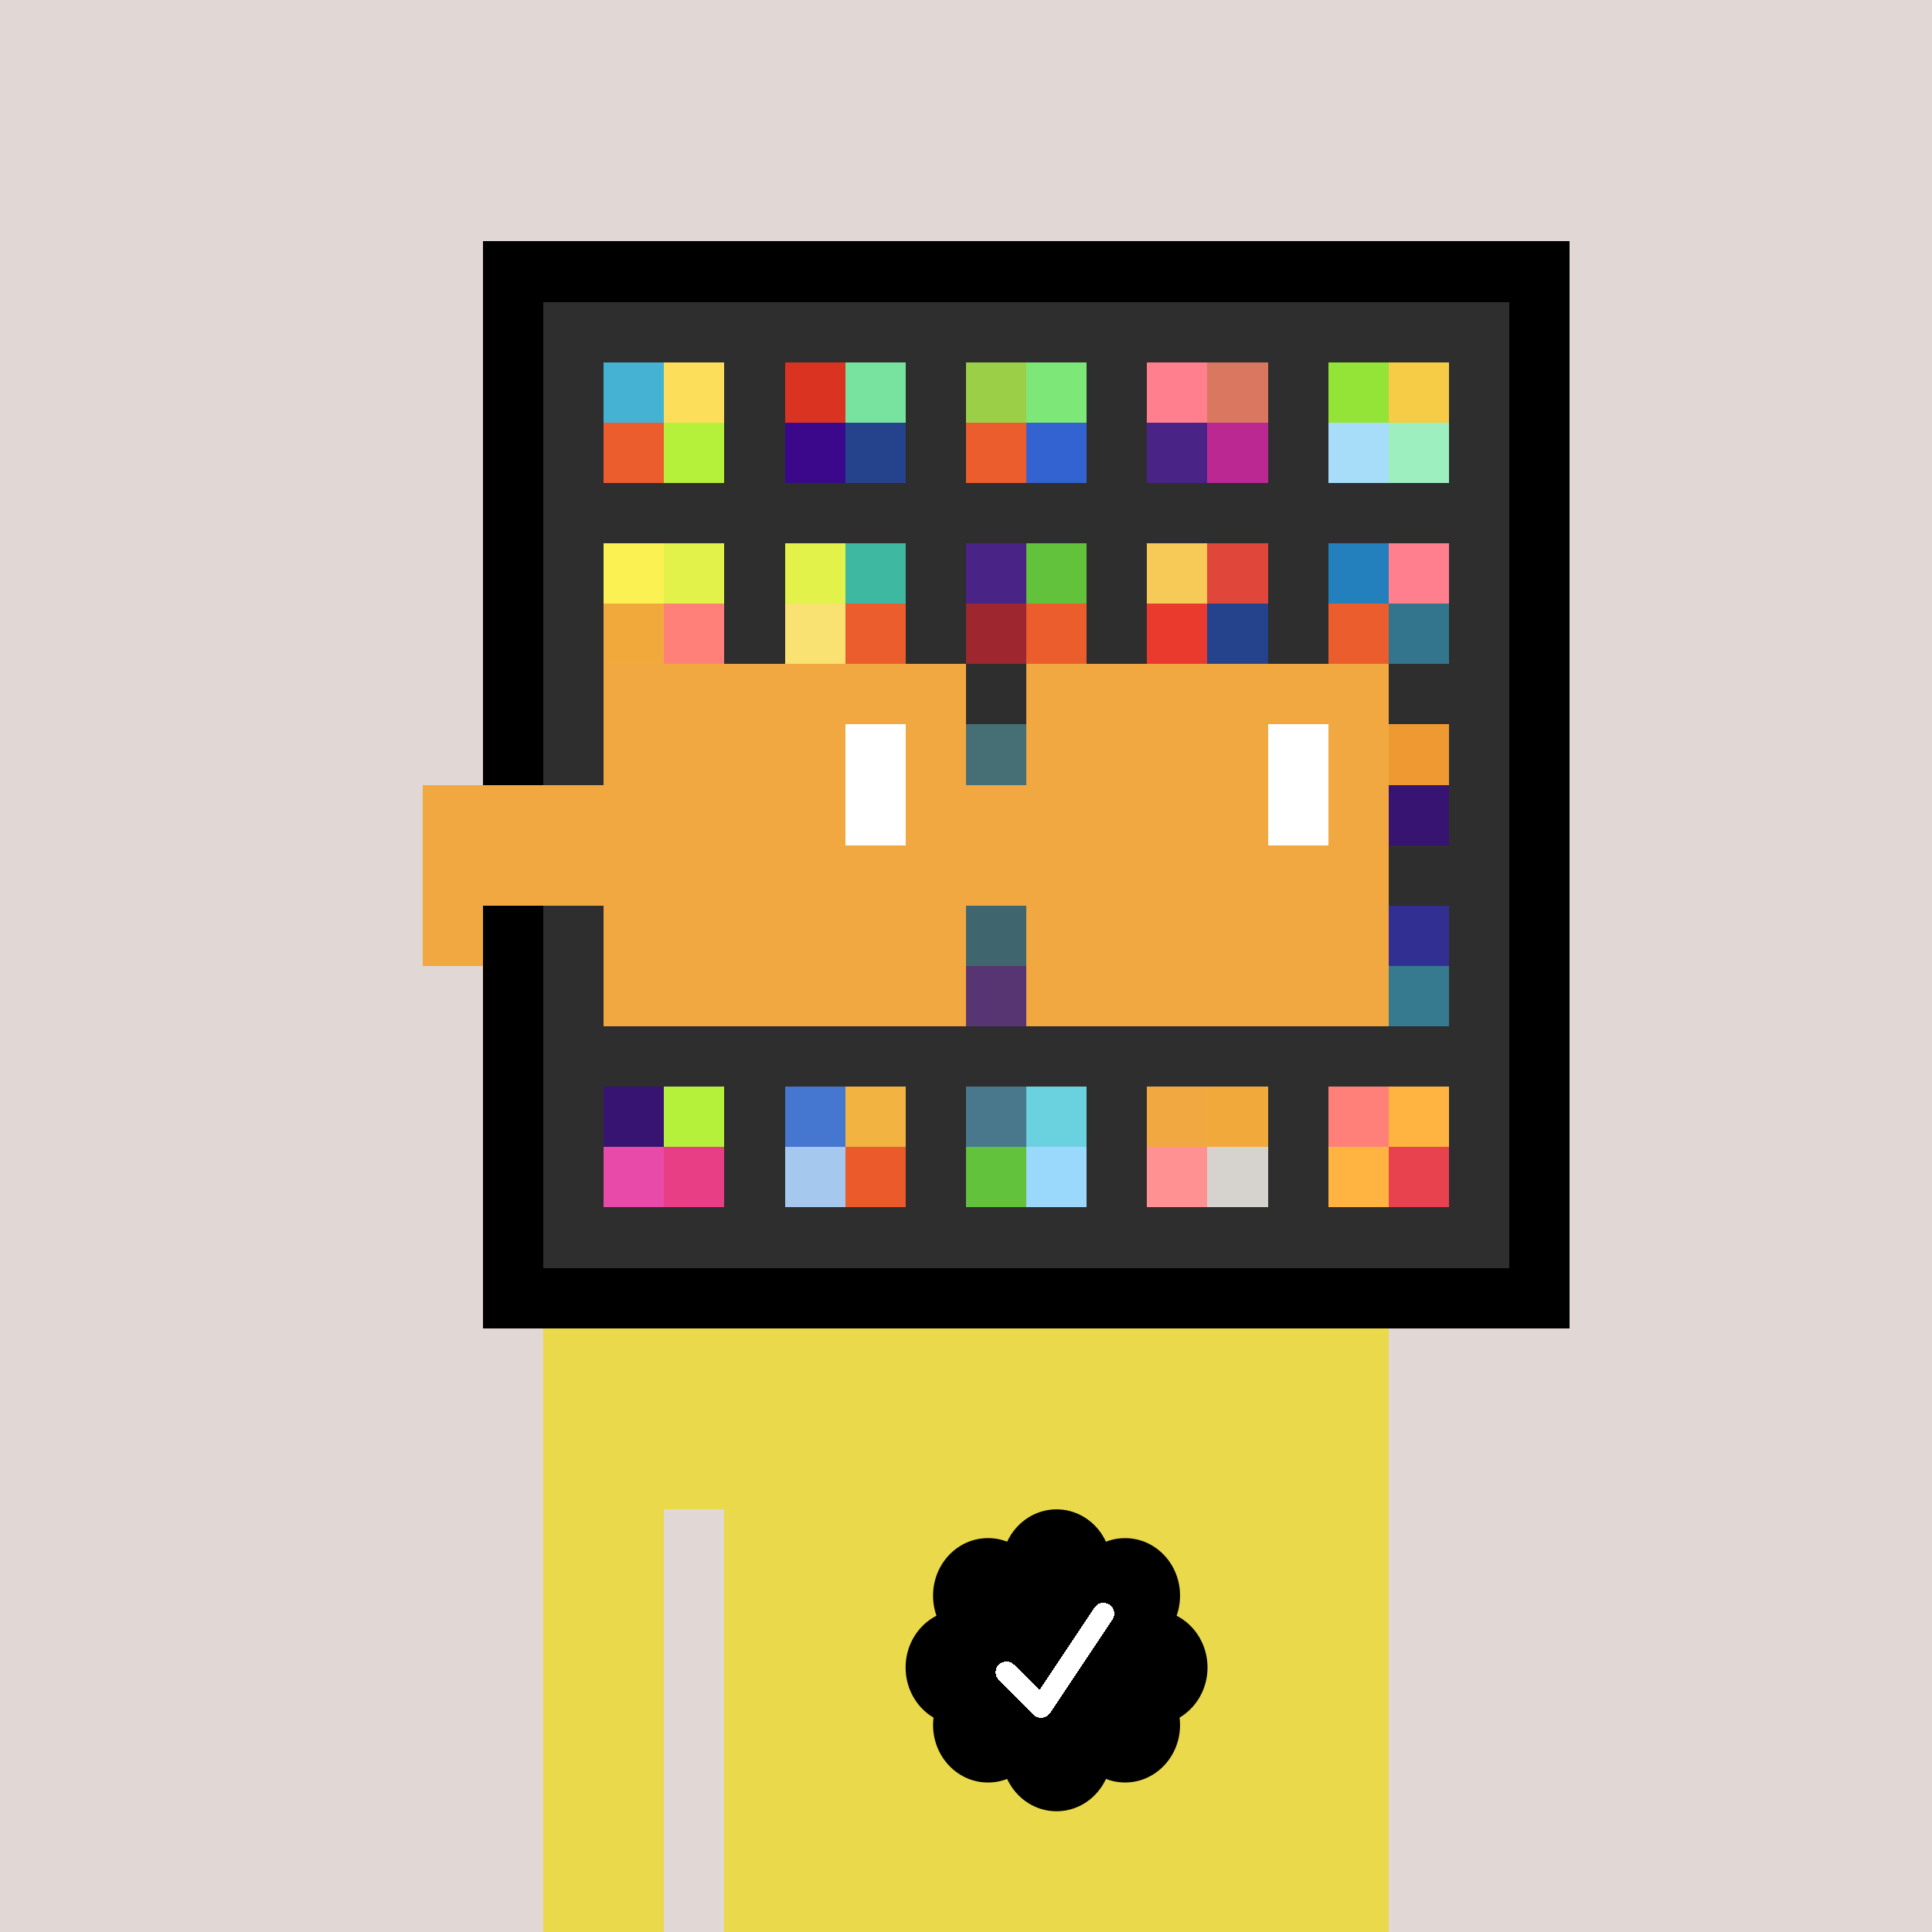
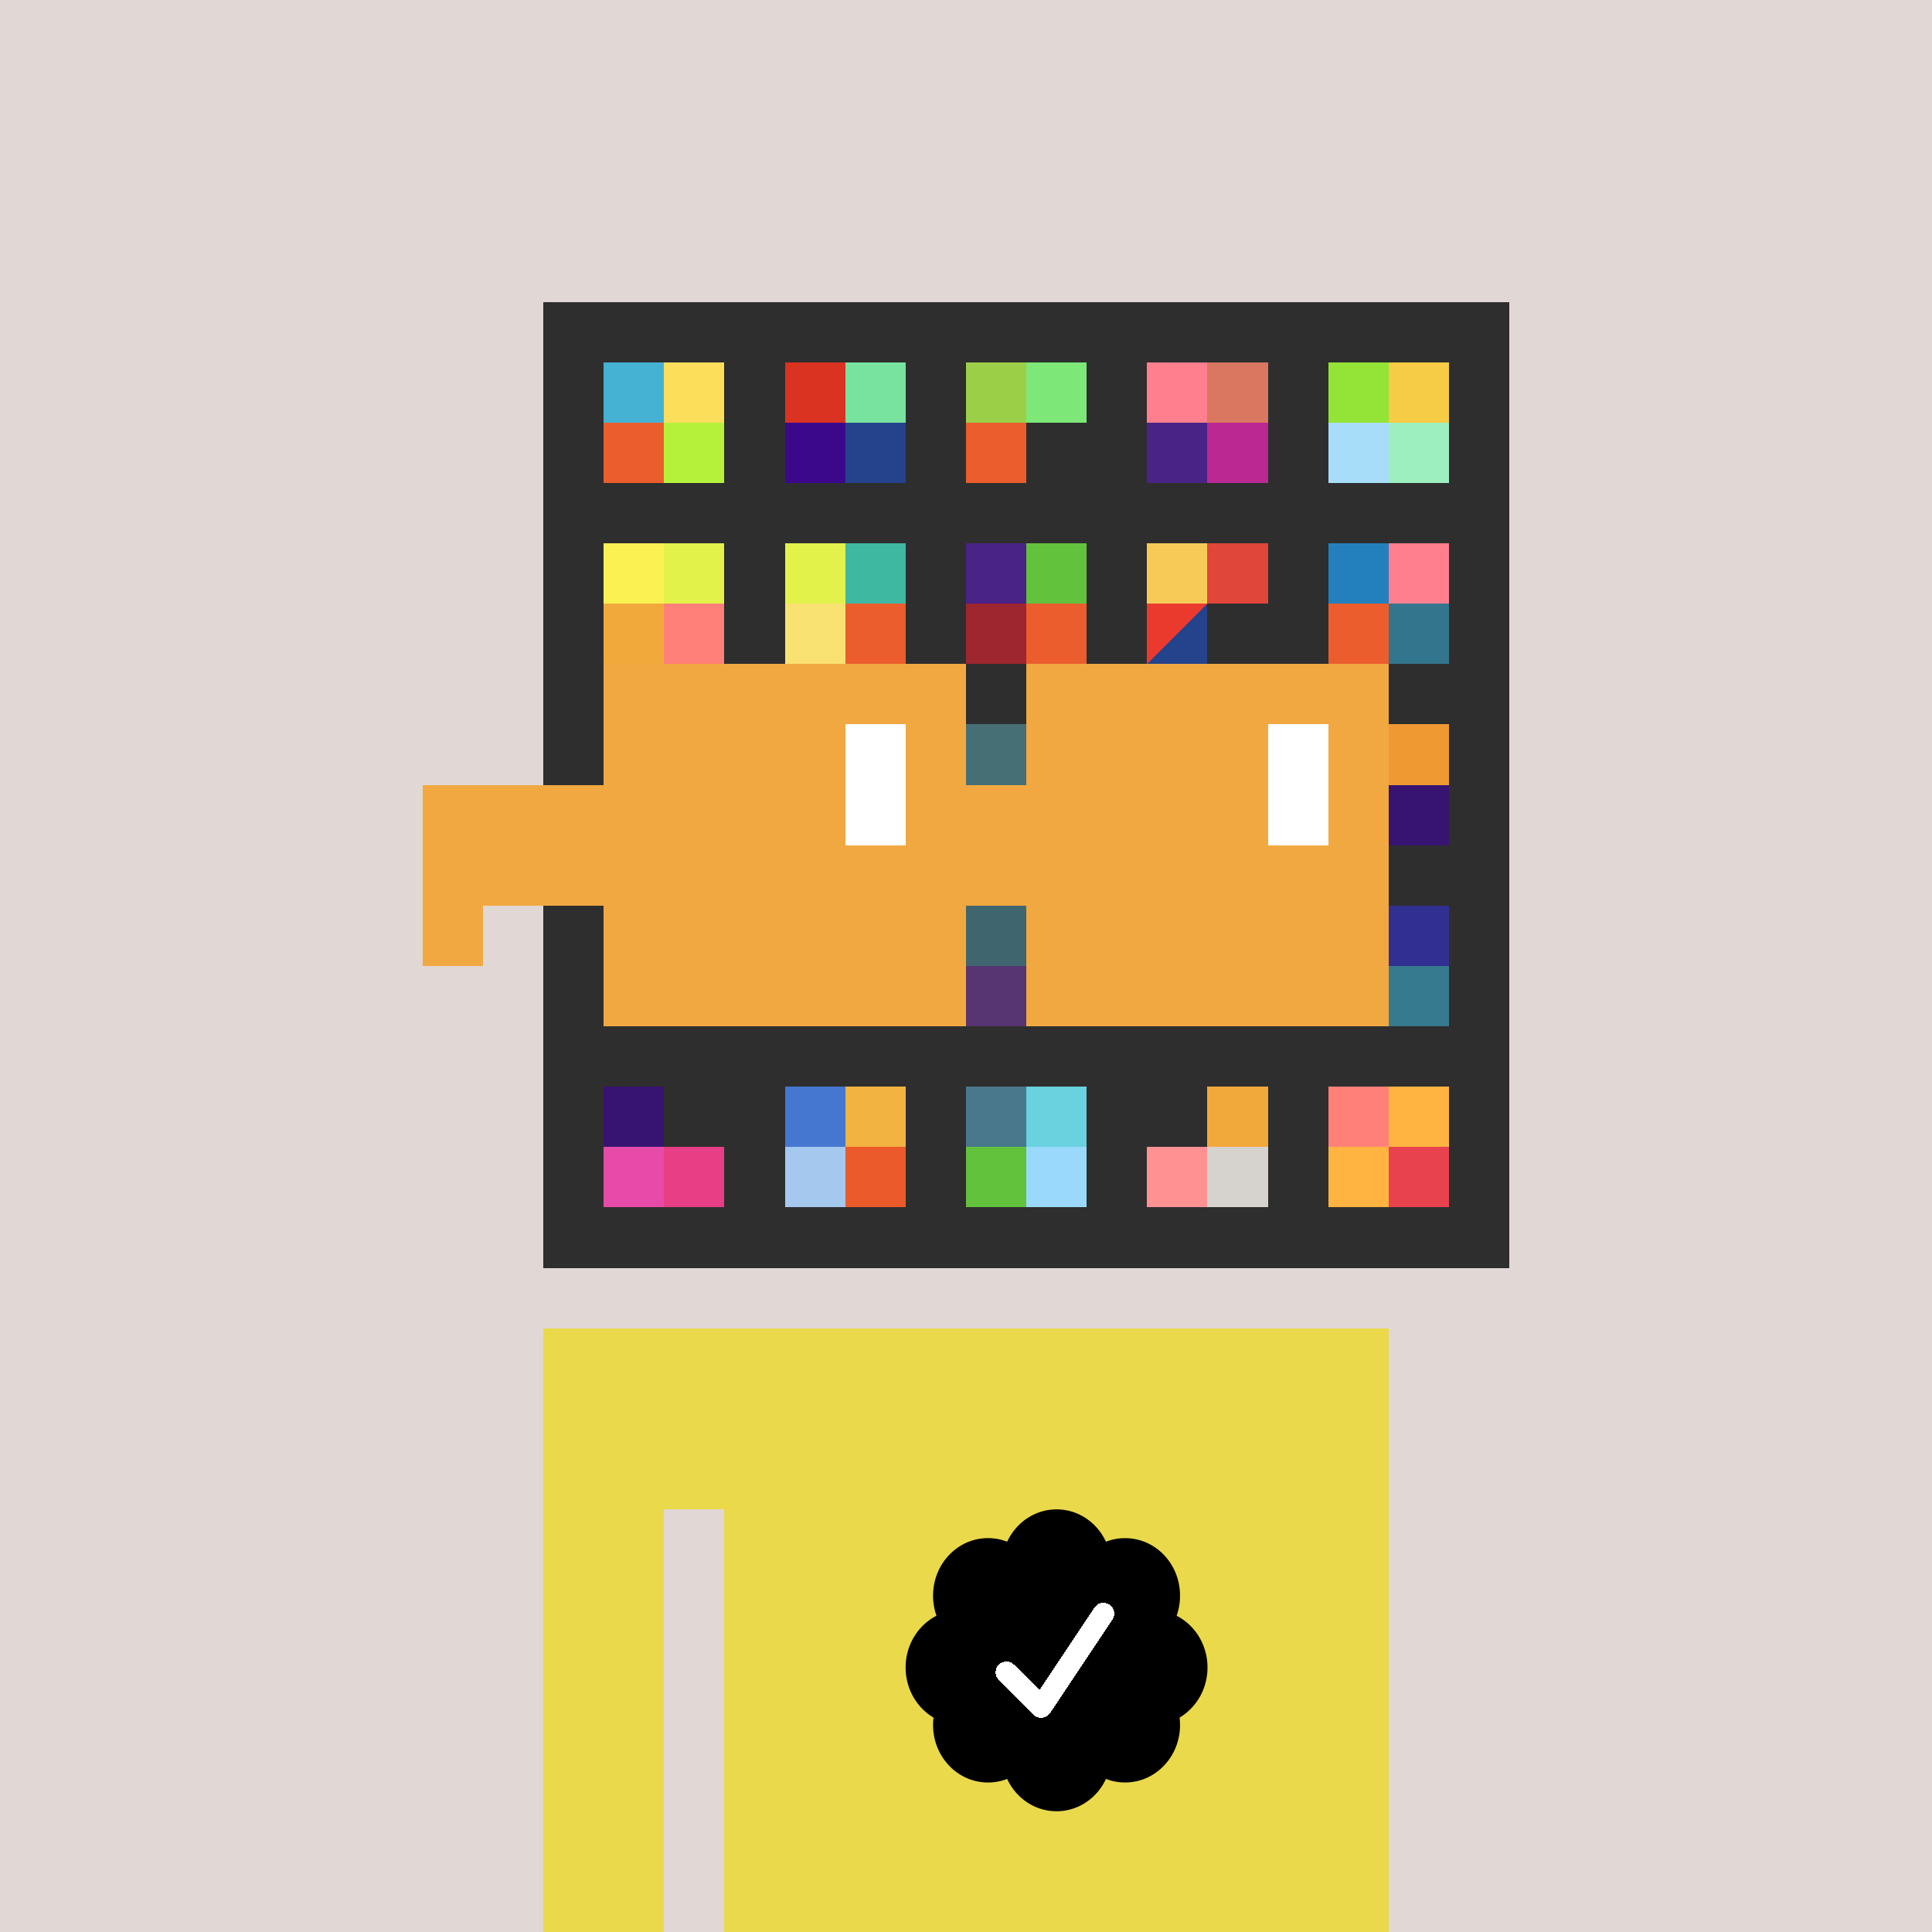
<svg xmlns="http://www.w3.org/2000/svg" viewBox="0 0 320 320" width="2000" height="2000" shape-rendering="crispEdges">
  <defs>
    <style>.check{fill: #000000}</style>
  </defs>
  <path fill="#E1D7D5" d="M0 0h320v320H0z" />
-   <path fill="#000000" d="M80 40h180v180H80z" />
  <path fill="#2E2E2E" d="M90 50h160v160H90z" />
  <path fill="#45B2D3" d="M100 60h10v10h-10z" />
  <path fill="#EB5D2D" d="M100 70h10v10h-10z" />
  <path fill="#FCDE5B" d="M110 60h10v10h-10z" />
  <path fill="#B5F13B" d="M110 70h10v10h-10z" />
  <path fill="#DA3321" d="M130 60h10v10h-10z" />
  <path fill="#3B088C" d="M130 70h10v10h-10z" />
  <path fill="#77E39F" d="M140 60h10v10h-10z" />
  <path fill="#25438C" d="M140 70h10v10h-10z" />
  <path fill="#9CCF48" d="M160 60h10v10h-10z" />
  <path fill="#EB5D2D" d="M160 70h10v10h-10z" />
  <path fill="#7DE778" d="M170 60h10v10h-10z" />
-   <path fill="#3263D0" d="M170 70h10v10h-10z" />
  <path fill="#FF7F8E" d="M190 60h10v10h-10z" />
  <path fill="#4A2387" d="M190 70h10v10h-10z" />
  <path fill="#D97760" d="M200 60h10v10h-10z" />
  <path fill="#BB2891" d="M200 70h10v10h-10z" />
  <path fill="#94E337" d="M220 60h10v10h-10z" />
  <path fill="#A7DDF9" d="M220 70h10v10h-10z" />
  <path fill="#F6CB45" d="M230 60h10v10h-10z" />
  <path fill="#9DEFBF" d="M230 70h10v10h-10z" />
  <path fill="#FCF153" d="M100 90h10v10h-10z" />
  <path fill="#F2A93C" d="M100 100h10v10h-10z" />
  <path fill="#E2F24A" d="M110 90h10v10h-10z" />
  <path fill="#FF8079" d="M110 100h10v10h-10z" />
  <path fill="#E2F24A" d="M130 90h10v10h-10z" />
  <path fill="#FAE272" d="M130 100h10v10h-10z" />
  <path fill="#3EB8A1" d="M140 90h10v10h-10z" />
  <path fill="#EB5D2D" d="M140 100h10v10h-10z" />
  <path fill="#4A2387" d="M160 90h10v10h-10z" />
  <path fill="#9D262F" d="M160 100h10v10h-10z" />
  <path fill="#63C23C" d="M170 90h10v10h-10z" />
  <path fill="#EB5D2D" d="M170 100h10v10h-10z" />
  <path fill="#F7CA57" d="M190 90h10v10h-10z" />
  <path fill="#EA3A2D" d="M190 100h10v10h-10z" />
  <path fill="#E04639" d="M200 90h10v10h-10z" />
-   <path fill="#25438C" d="M200 100h10v10h-10z" />
+   <path fill="#25438C" d="M200 100v10h-10z" />
  <path fill="#2480BD" d="M220 90h10v10h-10z" />
  <path fill="#EB5D2D" d="M220 100h10v10h-10z" />
  <path fill="#FF7F8E" d="M230 90h10v10h-10z" />
  <path fill="#33758D" d="M230 100h10v10h-10z" />
  <path fill="#6AD1DE" d="M160 120h10v10h-10z" />
  <path fill="#EF9933" d="M230 120h10v10h-10z" />
  <path fill="#371471" d="M230 130h10v10h-10z" />
  <path fill="#5ABAD3" d="M160 150h10v10h-10z" />
  <path fill="#9741DA" d="M160 160h10v10h-10z" />
  <path fill="#322F92" d="M230 150h10v10h-10z" />
  <path fill="#367A8F" d="M230 160h10v10h-10z" />
  <path fill="#371471" d="M100 180h10v10h-10z" />
  <path fill="#E84AA9" d="M100 190h10v10h-10z" />
-   <path fill="#B5F13B" d="M110 180h10v10h-10z" />
  <path fill="#E73E85" d="M110 190h10v10h-10z" />
  <path fill="#4576D0" d="M130 180h10v10h-10z" />
  <path fill="#A4C8EE" d="M130 190h10v10h-10z" />
  <path fill="#F2B341" d="M140 180h10v10h-10z" />
  <path fill="#EB5A2A" d="M140 190h10v10h-10z" />
  <path fill="#49788D" d="M160 180h10v10h-10z" />
  <path fill="#63C23C" d="M160 190h10v10h-10z" />
  <path fill="#6AD1DE" d="M170 180h10v10h-10z" />
  <path fill="#9AD9FB" d="M170 190h10v10h-10z" />
-   <path fill="#F2A840" d="M190 180h10v10h-10z" />
  <path fill="#FF9193" d="M190 190h10v10h-10z" />
  <path fill="#F2A93C" d="M200 180h10v10h-10z" />
  <path fill="#D6D3CE" d="M200 190h10v10h-10z" />
  <path fill="#FF8079" d="M220 180h10v10h-10z" />
  <path fill="#FFB340" d="M220 190h10v10h-10z" />
  <path fill="#FFB340" d="M230 180h10v10h-10z" />
  <path fill="#E8424E" d="M230 190h10v10h-10z" />
  <path fill="#EAD94B" d="M90 220h20v100H90V220Zm20 0h10v30h-10v-30Zm10 0h110v100H120V220Z" />
  <path class="check" shape-rendering="geometricPrecision" d="M200 276.191c0-3.762-2.083-7.024-5.114-8.572a9.97 9.97 0 0 0 .567-3.333c0-5.262-4.072-9.519-9.091-9.519-1.118 0-2.19.199-3.18.595-1.472-3.184-4.586-5.362-8.181-5.362-3.595 0-6.704 2.184-8.182 5.357a8.604 8.604 0 0 0-3.182-.595c-5.023 0-9.09 4.262-9.09 9.524 0 1.176.198 2.295.565 3.333-3.028 1.548-5.112 4.805-5.112 8.572 0 3.559 1.862 6.661 4.624 8.299-.048.405-.077.81-.077 1.225 0 5.262 4.067 9.523 9.09 9.523 1.12 0 2.191-.204 3.179-.594 1.476 3.175 4.586 5.356 8.183 5.356 3.6 0 6.71-2.181 8.183-5.356.988.387 2.059.59 3.18.59 5.024 0 9.091-4.263 9.091-9.525 0-.413-.029-.818-.079-1.22 2.757-1.637 4.626-4.739 4.626-8.296v-.002Z" />
  <path fill="#fff" d="m184.249 268.252-10.319 15.476a1.785 1.785 0 0 1-2.478.496l-.274-.224-5.75-5.75a1.784 1.784 0 1 1 2.524-2.524l4.214 4.207 9.106-13.666a1.787 1.787 0 0 1 2.476-.493 1.784 1.784 0 0 1 .501 2.476v.002Z" />
  <path fill="#2E2E2E" fill-opacity=".6" d="M160 120h10v50h-10z" />
  <path fill="#fff" d="M130 120h-20v10h20v-10Zm0 10h-20v10h20v-10Zm0 10h-20v10h20v-10Zm0 10h-20v10h20v-10Z" />
  <path fill="#000" d="M150 120h-20v10h20v-10Zm0 10h-20v10h20v-10Zm0 10h-20v10h20v-10Zm0 10h-20v10h20v-10Z" />
-   <path fill="#fff" d="M200 120h-20v10h20v-10Zm0 10h-20v10h20v-10Zm0 10h-20v10h20v-10Zm0 10h-20v10h20v-10Z" />
  <path fill="#000" d="M220 120h-20v10h20v-10Zm0 10h-20v10h20v-10Zm0 10h-20v10h20v-10Zm0 10h-20v10h20v-10Z" />
  <path fill="#F2A840" d="M160 110h-60v10h60v-10Zm70 0h-60v10h60v-10Zm-120 10h-10v10h10v-10Zm50 0h-10v10h10v-10Zm20 0h-10v10h10v-10Zm50 0h-10v10h10v-10Zm0 10h-10v10h10v-10Zm-120 10h-10v10h10v-10Zm50 0h-10v10h10v-10Zm20 0h-10v10h10v-10Zm50 0h-10v10h10v-10Zm-150 0H70v10h10v-10Zm0 10H70v10h10v-10Zm30 0h-10v10h10v-10Zm50 0h-10v10h10v-10Zm20 0h-10v10h10v-10Zm50 0h-10v10h10v-10Zm-70 10h-60v10h60v-10Zm70 0h-60v10h60v-10Zm-120-30H70v10h40v-10Zm70 0h-30v10h30v-10Z" />
  <path fill="#F2A840" d="M110 120h40v40h-40z" />
  <path fill="#F2A840" d="M180 120h40v40h-40z" />
  <path fill="#FFFFFF" d="M140 120h10v20h-10z" />
  <path fill="#FFFFFF" d="M210 120h10v20h-10z" />
  <path fill="#F2A840" d="M80 140h45v10H80v-10Zm45 0h45v10h-45v-10Z" />
</svg>